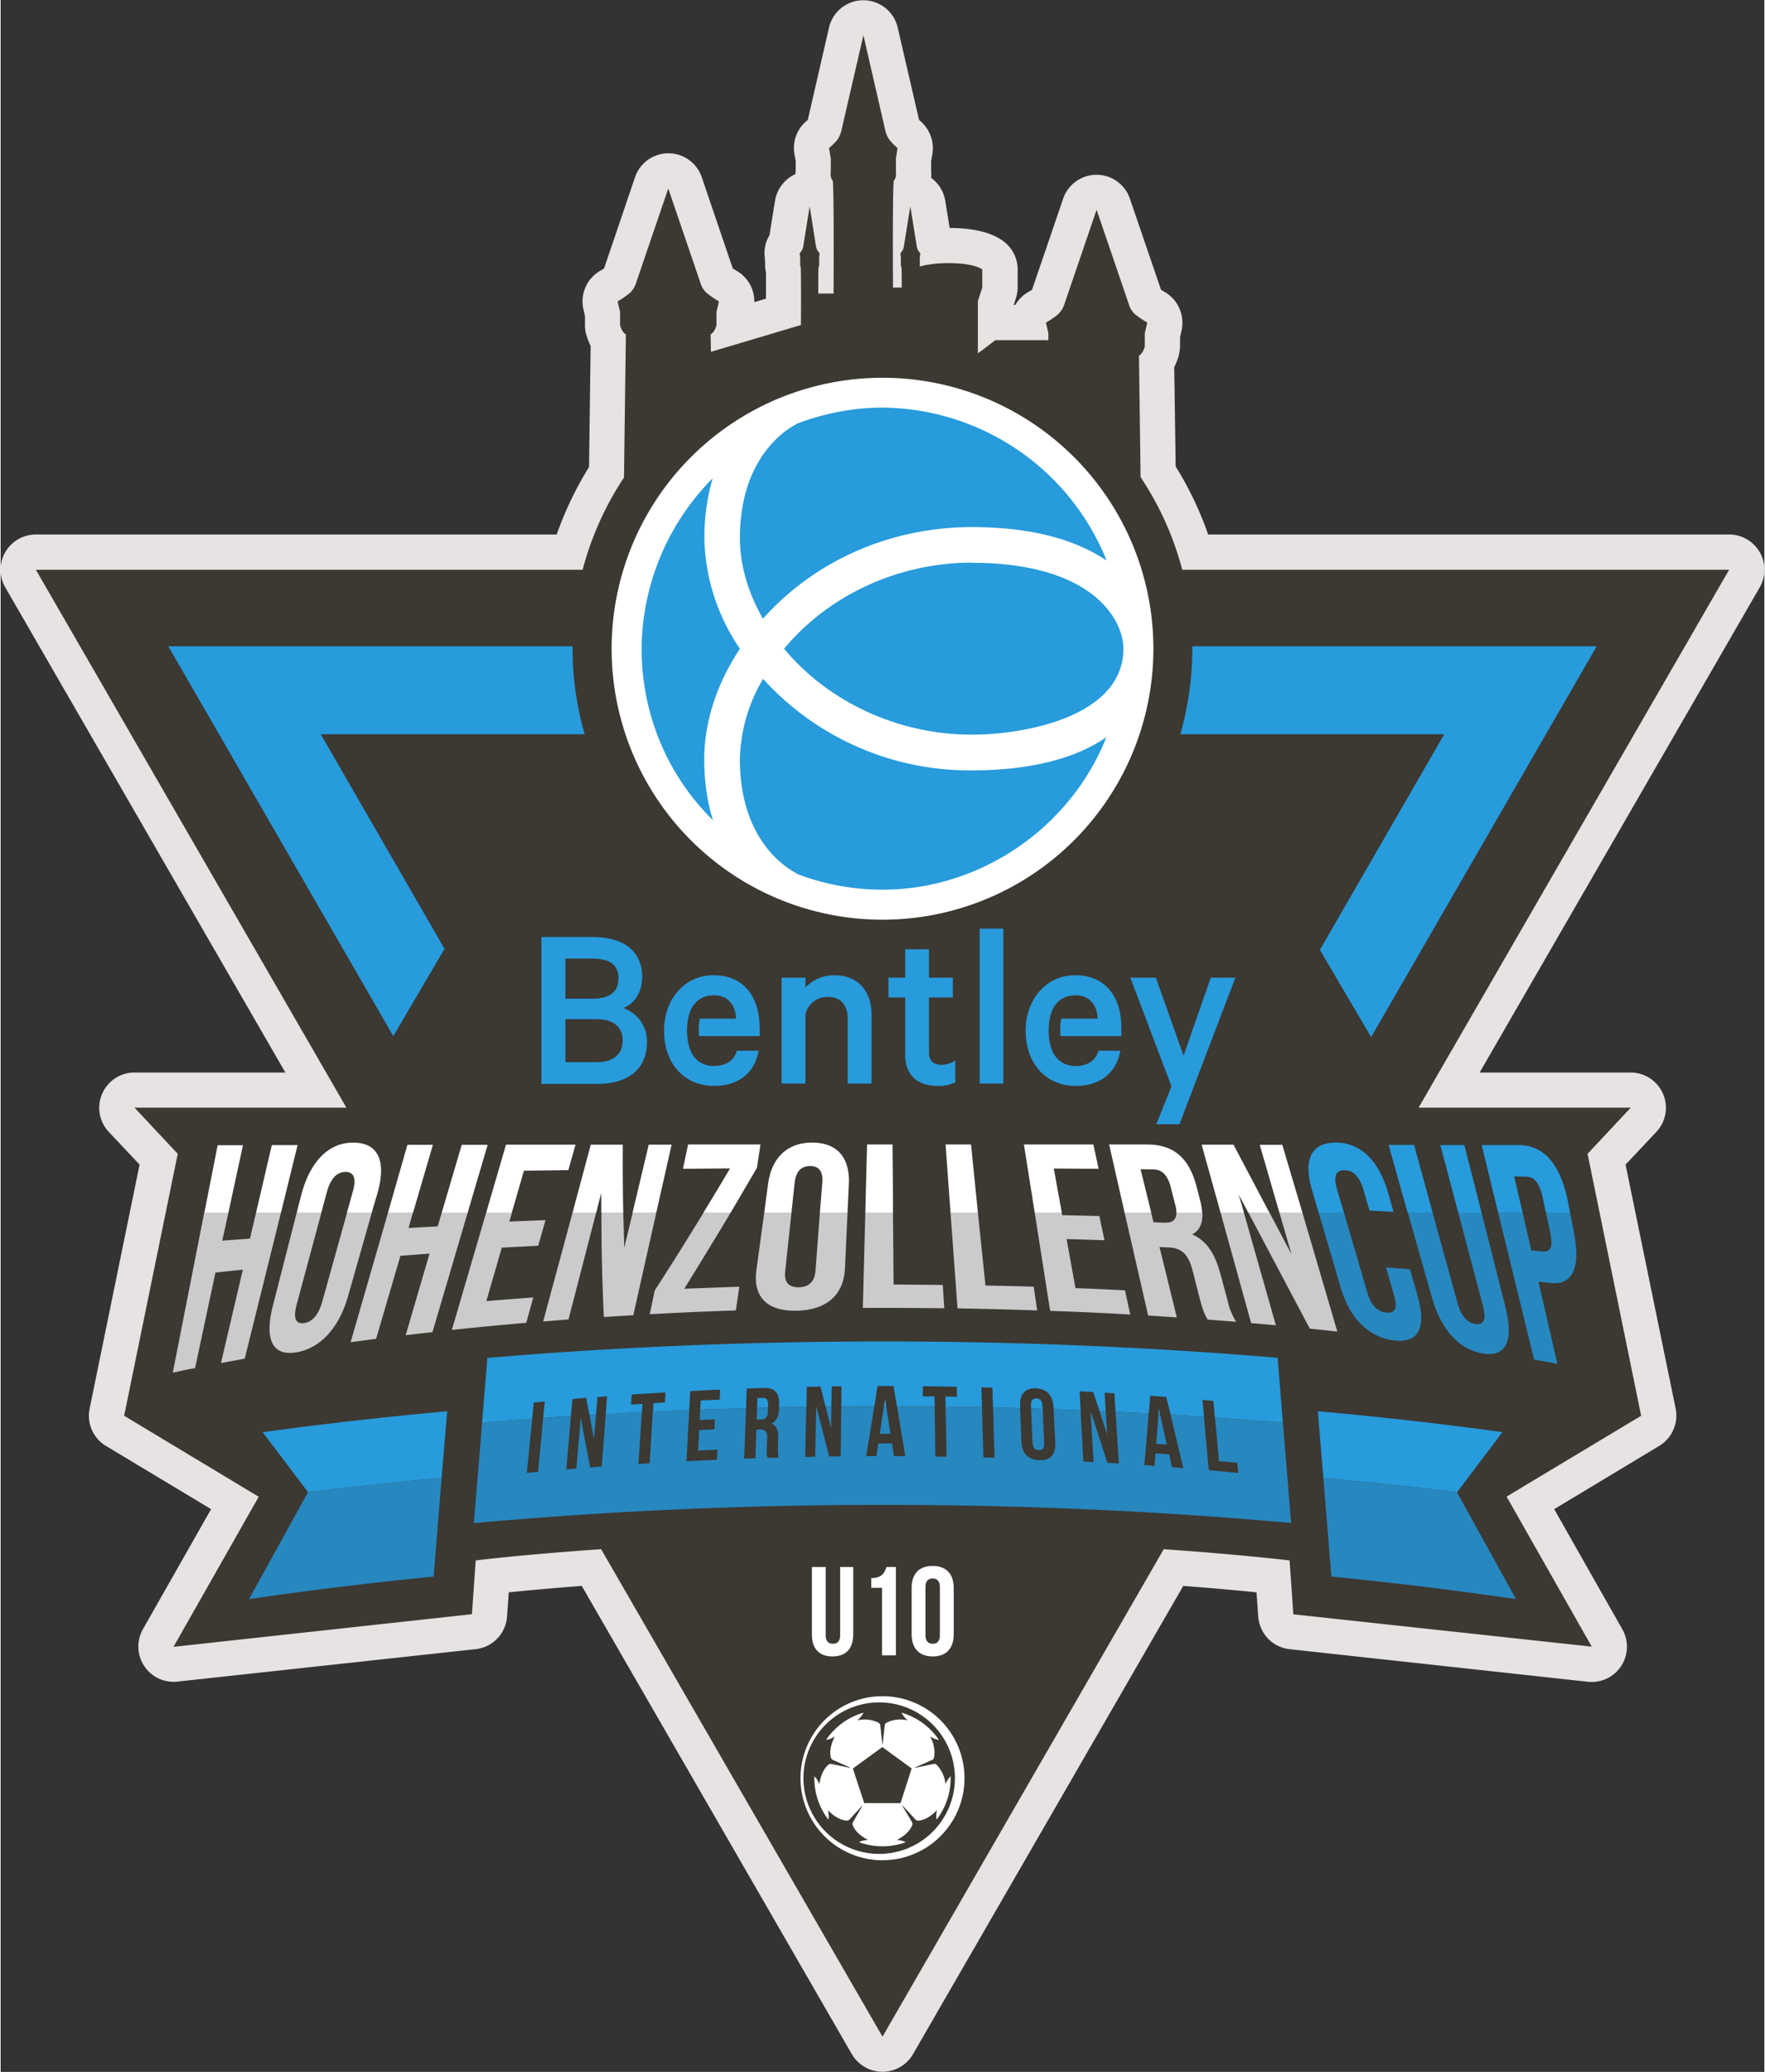
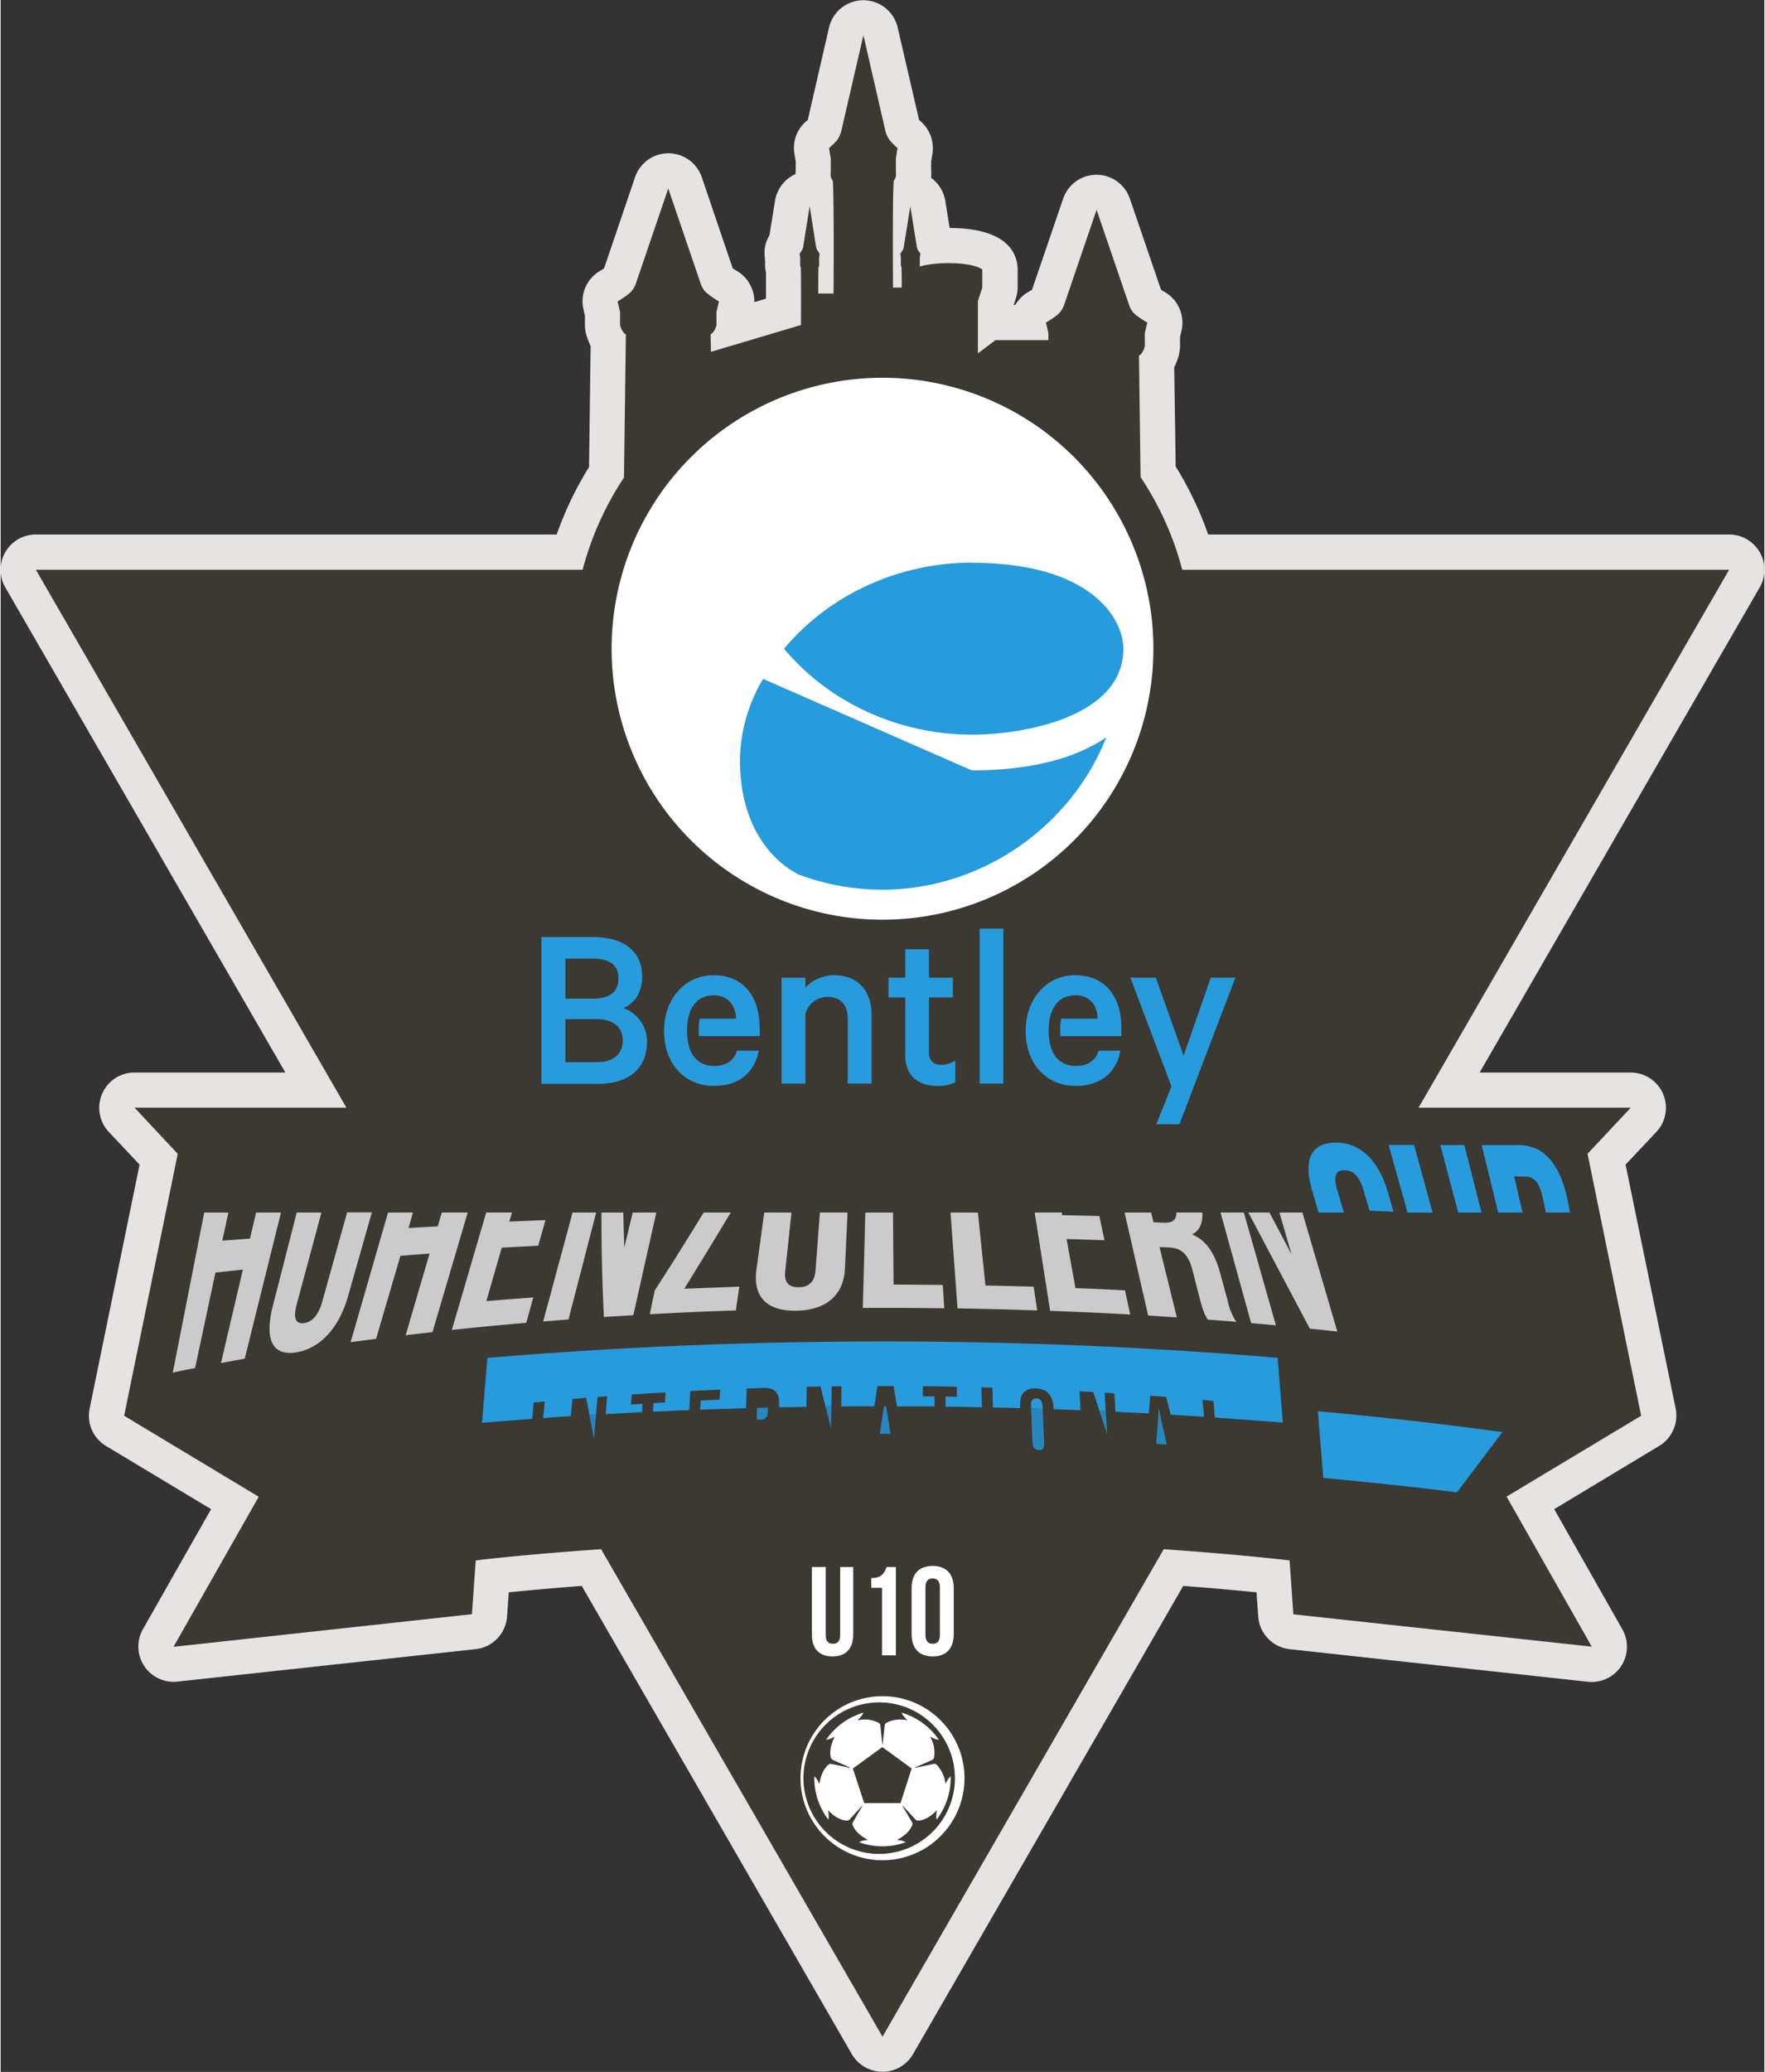
<svg xmlns="http://www.w3.org/2000/svg" xmlns:xlink="http://www.w3.org/1999/xlink" xml:space="preserve" id="Ebene_1" x="0" y="0" version="1.1" viewBox="0 0 121.1 142.22" width="121" height="142">
  <rect x="0" y="0" width="121.1" height="142.22" fill="#333333" stroke="none" />
  <style>.st3{fill:#fff}.st3,.st4,.st6{clip-path:url(#SVGID_4_)}.st4{fill:#279bdb}.st6{fill:#2787bf}</style>
  <defs>
    <path id="SVGID_1_" d="M0 0h121.09v142.21H0z" />
  </defs>
  <clipPath id="SVGID_2_">
    <use xlink:href="#SVGID_1_" overflow="visible" />
  </clipPath>
  <path fill="#e7e3e2" d="M60.55 142.21c-.87 0-1.66-.46-2.1-1.2L39.9 108.86c-2.12.16-3.82.32-5.01.44l-.12 1.67a2.42 2.42 0 0 1-2.15 2.23l-20.5 2.23a2.42 2.42 0 0 1-2.35-3.6l4.68-8.24-7.22-4.34a2.42 2.42 0 0 1-1.12-2.56l3.43-16.75-2.12-2.25a2.42 2.42 0 0 1 1.76-4.07h10.37L.32 40.32a2.42 2.42 0 0 1 2.1-3.63h35.76a23.6 23.6 0 0 1 2.22-4.63l.11-8.32c-.2-.4-.3-.76-.34-.93a2.44 2.44 0 0 1-.05-.5v-.62l-.1-.44a2.42 2.42 0 0 1 1.16-2.67l.25-.15 2.13-6.27a2.42 2.42 0 0 1 4.58 0l2.13 6.27.25.15a2.43 2.43 0 0 1 1.23 2.16l.8-.24v-1.79c-.06-.27-.07-.5-.06-.7l-.02-.34a2.3 2.3 0 0 1 .32-1.52l.38-2.37c.14-.83.68-1.5 1.4-1.83l.02-.27v-.6l-.09-.53c-.14-.85.18-1.7.84-2.25l.08-.07 1.46-6.35a2.42 2.42 0 0 1 4.71 0l1.47 6.35.09.08c.64.55.96 1.4.83 2.24l-.09.53v.6c.01.15.02.33 0 .53.5.36.86.92.97 1.57l.3 1.87c2.14 0 3.23.53 3.77.97.57.46.9 1.15.9 1.87v1.25c0 .26-.05.51-.13.76l-.14.43h.11c.21-.36.52-.68.91-.9.04-.02.14-.07.24-.15l2.14-6.26a2.42 2.42 0 0 1 4.57 0l2.14 6.26c.1.08.2.13.25.16.93.53 1.4 1.62 1.16 2.66l-.1.45v.63c0 .16-.03.32-.06.49-.03.16-.13.53-.34.93l.1 6.82a23.47 23.47 0 0 1 2.23 4.67h35.77a2.42 2.42 0 0 1 2.1 3.63l-19.23 33.3h10.38a2.42 2.42 0 0 1 1.76 4.07l-2.12 2.25 3.44 16.75c.2 1-.25 2.03-1.13 2.56l-7.21 4.34 4.68 8.25a2.42 2.42 0 0 1-2.36 3.6l-20.5-2.24a2.42 2.42 0 0 1-2.14-2.23l-.12-1.67c-1.2-.12-2.9-.28-5.03-.44l-18.56 32.15a2.42 2.42 0 0 1-2.1 1.2" clip-path="url(#SVGID_2_)" />
  <defs>
    <path id="SVGID_3_" d="M0 0h121.1v142.21H0z" />
  </defs>
  <clipPath id="SVGID_4_">
    <use xlink:href="#SVGID_3_" overflow="visible" />
  </clipPath>
  <path fill="#fbec3a" d="m70.73 20.15-.03.11.03-.1v-.01zM41.34 18.7zm11.39-2.19v.06-.06M63.1 8.45l.02.04-.01-.04m-7.74 0v.04a.8.8 0 0 1 0-.04" clip-path="url(#SVGID_4_)" />
  <path fill="#3c3832" d="m108.96 79.2 2.97-3.17H97.36l21.32-36.92H81.13c-.6-2.3-1.58-4.44-2.86-6.36l-.11-8.34c.3-.17.4-.63.4-.63v-.91l.17-.73s-.41-.23-.78-.52c-.36-.28-.47-.69-.47-.69l-2.23-6.53-2.23 6.53s-.12.4-.47.69c-.37.3-.78.52-.78.52l.17.73v.48H68.3l-1.2.91v-3.6l.3-.92v-1.25s-.53-.43-2.33-.43c-.95 0-1.59.13-1.98.24.04-.08.02-.22.02-.22v-.38l.04-.3-.16-.22a.8.8 0 0 1-.09-.28l-.44-2.74-.44 2.74s-.02.17-.09.28l-.15.22.03.3v.38s-.02.17.04.24c.01.03.02.6.02 1.42h-.6c-.02-3.78-.01-7.28.07-7.37.19-.18.13-.57.13-.57v-.91l.11-.73s-.28-.23-.52-.52a1.72 1.72 0 0 1-.32-.69l-1.5-6.53-1.51 6.53s-.08.4-.32.7c-.25.28-.53.51-.53.51l.12.73v.9s-.07.4.12.58c.08.09.09 3.85.07 7.78h-1.05c0-1.02 0-1.8.03-1.83.05-.07.03-.24.03-.24v-.38l.03-.3-.15-.22a.88.88 0 0 1-.1-.28l-.43-2.74-.44 2.74s-.02.17-.1.28c-.06.12-.15.22-.15.22l.04.3v.38s-.02.17.03.24c.03.05.03 2.11.02 3.99l-6.18 1.84-.02-1.2c.3-.17.4-.63.4-.63v-.91l.17-.72s-.41-.24-.78-.53c-.36-.28-.47-.68-.47-.68l-2.23-6.54-2.23 6.54s-.12.4-.47.68c-.37.3-.78.53-.78.53l.17.72v.9s.1.47.4.65l-.13 9.82a21.18 21.18 0 0 0-2.84 6.33H2.42l21.32 36.92H9.19l2.97 3.17-3.68 17.98 9.24 5.56-5.85 10.3 20.49-2.24.26-3.69s3.19-.4 8.61-.77l19.32 33.46 19.31-33.46c5.44.38 8.64.77 8.64.77l.26 3.7 20.49 2.22-5.85-10.3 9.24-5.55-3.68-17.98z" clip-path="url(#SVGID_4_)" />
  <path d="M56.65 107.56v4.68c0 .43.2.59.5.59s.49-.16.49-.6v-4.67h.9v4.62c0 .97-.49 1.52-1.42 1.52-.94 0-1.42-.55-1.42-1.52v-4.62h.95zm3.13.76c.74 0 .9-.36 1.05-.76h.64v6.07h-.95v-4.64h-.74v-.67zm2.77.69c0-.97.5-1.52 1.44-1.52s1.45.55 1.45 1.52v3.16c0 .97-.5 1.53-1.44 1.53s-1.45-.56-1.45-1.53v-3.16zm.95 3.22c0 .43.2.6.5.6s.49-.17.49-.6v-3.28c0-.43-.2-.6-.5-.6s-.49.17-.49.6v3.28zm15.65-67.7a18.6 18.6 0 1 1-37.2 0 18.6 18.6 0 0 1 37.2 0" class="st3" />
-   <path d="M52.35 46.6a11.2 11.2 0 0 0-1.59 5.53c0 4.99 2.58 7.06 3.69 7.71l.29.17c1.85.7 3.82 1.06 5.81 1.06 6.73 0 12.9-4.25 15.37-10.46-2.21 1.5-5.31 2.27-9.24 2.27a19.14 19.14 0 0 1-14.33-6.28" class="st4" />
+   <path d="M52.35 46.6a11.2 11.2 0 0 0-1.59 5.53c0 4.99 2.58 7.06 3.69 7.71l.29.17c1.85.7 3.82 1.06 5.81 1.06 6.73 0 12.9-4.25 15.37-10.46-2.21 1.5-5.31 2.27-9.24 2.27" class="st4" />
  <path d="M66.68 38.62c-5.01 0-9.8 2.2-12.89 5.91 3.08 3.7 7.88 5.9 12.9 5.9 3.6 0 10.4-1.23 10.4-5.9 0-2.04-2.18-5.9-10.4-5.9" class="st4" />
-   <path d="M52.34 42.47c3.57-4 8.78-6.29 14.34-6.29 3.9 0 7.01.78 9.26 2.3a16.72 16.72 0 0 0-15.39-10.5c-1.99 0-3.96.38-5.87 1.1l-.3.18c-1.1.66-3.62 2.75-3.62 7.68 0 1.82.55 3.73 1.58 5.53m-1.58 2.06a13.87 13.87 0 0 1-2.44-7.6c0-1.47.2-2.84.57-4.1a16.78 16.78 0 0 0-4.88 11.7c0 4.48 1.77 8.7 4.9 11.77-.4-1.27-.6-2.67-.6-4.17 0-2.56.85-5.18 2.45-7.6M40.1 50.4a21.28 21.28 0 0 1-.83-5.87v-.17H11.51l15.45 26.76 3.52-5.99-8.5-14.73H40.1zm41.72-6.04v.17c0 2.04-.29 4-.82 5.87h18.12l-8.54 14.8 3.52 5.99 15.49-26.83H81.82zm-29.49 51.6-.37.01-.02.67.75-.02v-.18c.02-.34-.1-.49-.36-.48m3.67.6-.01-.05v.05m4.66-.03h.16l-.08-.54-.08.54m-39.55 5.9c3-.36 6.06-.7 9.18-.98l.38-4.58c-4.35.4-8.58.87-12.67 1.44l3.12 4.12z" class="st4" />
  <path d="M60.55 92.08c-9.25 0-18.4.39-27.13 1.13l-.37 4.45 3.45-.27.1-1.12.76-.07-.11 1.14c.63-.05 1.27-.1 1.9-.13l.11-1.18.94-.08.23 1.18.45-.03.1-1.2.66-.06-.1 1.23 2.5-.14.03-.57-.79.05.05-.69 2.32-.14-.04.69-.79.04c0 .2-.02.4-.03.59l2.49-.11.07-1.3a70.3 70.3 0 0 1 2.05-.1l-.03.68-1.3.06-.04.63 3.15-.1.05-1.35 1.14-.04c.78-.02 1.1.33 1.08 1.07v.26l1.87-.03.03-1.38c.31 0 .63 0 .94-.02l.35 1.38h.4l.02-1.39h.67l-.01 1.38 2.27-.01.22-1.39h1.1l.23 1.4h2.59l-.01-.69h-.8v-.7l2.33.04.01.69-.79-.02.01.7c.84 0 1.67.02 2.5.04l-.04-1.37.76.02c0 .45.02.91.04 1.36l1.86.05v-.2c-.04-.76.35-1.19 1.09-1.16.74.03 1.16.5 1.2 1.26v.17l1.86.07-.07-1.3.94.05.43 1.3.43.03-.08-1.28.67.04.08 1.27 2.28.11c.04-.4.08-.8.1-1.22l1.1.09.3 1.22 2.3.14-.11-1.16.75.07.1 1.14 4.67.35-.36-4.45a323.67 323.67 0 0 0-27.13-1.12" class="st4" />
  <path d="M71.53 96.48c-.01-.34-.17-.48-.41-.49-.24 0-.39.12-.37.46v.23c.27 0 .53.02.8.03l-.02-.23m31.58 1.82a271.6 271.6 0 0 0-12.67-1.43l.38 4.58c3.12.29 6.18.61 9.18.99v-.01l3.11-4.12zM79.5 97.06h.1l-.08-.36-.03.36" class="st4" />
  <path fill="#cbcbcc" d="m41.42 90.4 2.02-.12 1.58-7.05H43.4l-.58 2.41-.07-2.41h-1.5c0 2.39.05 4.78.17 7.17m30.64-.42c2.23.08 3.33.13 5.5.25l-.36-1.66c-1.35-.07-2.03-.1-3.4-.15l-.61-3.37 2.6.08-.35-1.66-2.55-.06-.03-.18H71l1.06 6.75M54.3 83.23h-1.87l-.54 3.96c-.24 1.82.72 2.82 2.76 2.78 2.05-.04 3.23-1.08 3.32-2.87l.18-3.87h-1.9l-.3 4c-.07.8-.5 1.12-1.15 1.13-.65 0-1.02-.29-.93-1.1l.43-4.03m-27.7 0-2.57 8.9 1.75-.23 1.67-5.7 2-.15-1.64 5.6 1.84-.21 2.42-8.21h-1.78l-.28.95-2 .11.3-1.06H26.6zm62.06 2.92-1.54-2.92h-1.45l4.22 7.97 1.89.2-2.4-8.17H87.8l.85 2.92m-73.89 1.2 1.87-.2-1.5 6.41 1.63-.3 2.49-10.03h-1.71l-.42 1.79-1.9.14.42-1.93h-1.66l-2.16 10.99c.6-.13.91-.2 1.53-.31l1.4-6.56m7.27-4.12h-1.69L18.7 89.6c-.6 2.32-.06 3.49 1.58 3.23 1.65-.26 2.94-1.65 3.57-3.84l1.64-5.77h-1.7l-1.7 6.1c-.28 1-.72 1.42-1.26 1.5-.54.07-.77-.27-.5-1.29l1.7-6.31m11.31.01-2.36 8.06c2.01-.21 3.03-.31 5.11-.49l.48-1.74c-1.3.1-1.94.14-3.22.25l1.06-3.67 2.5-.13.5-1.76-2.48.1.18-.62h-1.77zm25.86 6.55c2.23-.01 3.37 0 5.59.02l-.1-1.6-3.38-.03-.04-4.94h-1.9l-.17 6.55m-14.64.43c2.34-.12 3.52-.18 5.92-.26l.24-1.63-3.78.14c1.08-1.74 2.14-3.48 3.19-5.23h-1.86c-1.1 1.8-2.21 3.58-3.36 5.35l-.34 1.63m-5.58.36 1.9-7.34h-1.62l-2.02 7.48 1.74-.14m46.87.25 1.7.15-2.2-7.74h-1.6l2.1 7.59zM65.7 89.81c2.21.04 3.3.07 5.47.14l-.24-1.63a274.3 274.3 0 0 0-3.31-.08l-.52-5.01h-1.88l.48 6.58m13.09.49 1.97.13-1.19-4.83.65.03c.85.03 1.33.46 1.62 1.58l.48 1.88c.26.98.37 1.17.56 1.49l1.96.15a4.2 4.2 0 0 1-.6-1.49l-.51-1.87c-.35-1.27-.9-2.2-1.92-2.64.52-.26.74-.77.7-1.5h-1.78c0 .54-.31.72-.85.7l-.72-.03-.17-.67h-1.82l1.62 7.07" clip-path="url(#SVGID_4_)" />
-   <path d="M61.27 83.23c0-1.56-.02-3.11-.03-4.67h-1.75l-.12 4.67h1.9zm11.59 0-.55-3.02 3.08.02-.36-1.67h-4.77l.74 4.67h1.86zm-5.76 0-.47-4.67h-1.75l.34 4.67h1.88zm-12.8 0 .22-2.07c.1-.8.48-1.11 1.05-1.12.57 0 .9.3.85 1.11l-.17 2.08h1.9l.09-1.97c.08-1.8-.8-2.83-2.52-2.83-1.71 0-2.79 1.04-3.03 2.86l-.26 1.94h1.87zm31.07 0L85 81.99l.66 1.24h1.45l-2.46-4.66h-2.19l1.3 4.66h1.6zm-6.37 0-.73-2.97.86.01c.62.01 1 .39 1.22 1.25l.3 1.18c.06.2.08.38.08.53h1.77a4.6 4.6 0 0 0-.16-.91l-.25-.96c-.51-1.87-1.54-2.79-3.35-2.8h-2.63l1.06 4.67H79zm10.38 0L88 78.58h-1.55l1.35 4.65h1.57zm-41.11 0h1.86l1.8-3.07.24-1.6H47.2l-.35 1.67 3.23-.03c-.6 1.02-1.2 2.02-1.82 3.03m-32.62 0 1-4.62H14.9l-.91 4.62h1.65zm6.38 0 .37-1.37c.27-1.01.72-1.4 1.27-1.42.55 0 .8.36.52 1.36l-.4 1.43h1.7l.4-1.35c.62-2.2.04-3.45-1.68-3.45-1.7 0-2.98 1.33-3.57 3.64l-.3 1.16h1.7zm-2.77 0 1.14-4.63h-1.77l-1.08 4.63h1.7zm9.07 0 1.36-4.65h-1.75l-1.33 4.65h1.72zm16.7 0 1.05-4.66H44.5l-1.11 4.66h1.62zm-4.12 0c.1-.45.23-.9.34-1.35v1.35h1.51c-.03-1.47-.04-2.74-.03-4.66h-2.2l-1.25 4.66h1.62zm-8.83 0 1.37-4.65h-1.78l-1.37 4.65h1.78zm3.03 0 .83-2.87 3.05-.04.49-1.75H34.7l-1.36 4.66h1.77z" class="st3" />
-   <path d="M106.38 84.53c.24 1.1.03 1.42-.5 1.37l-.78-.07-.6-2.6h-1.68l2.47 10.1c.65.1.97.17 1.6.29l-1.3-5.64.77.08c1.63.2 2.14-1.07 1.65-3.56l-.25-1.27h-1.66l.28 1.3m-14.36 3.89c.61 2.08 1.9 3.36 3.63 3.59 1.74.22 2.26-.9 1.64-3.07l-.52-1.81-1.65-.14.55 1.91c.28.96.03 1.26-.53 1.2-.56-.06-1.02-.44-1.3-1.38l-1.61-5.5h-1.74l1.53 5.2m6.25.64c.62 2.2 1.86 3.58 3.5 3.85 1.65.26 2.13-.92 1.54-3.24l-1.63-6.44h-1.6l1.69 6.38c.27 1.02.03 1.34-.5 1.27-.54-.08-.98-.48-1.25-1.48l-1.7-6.17h-1.7l1.65 5.83" class="st6" />
  <path d="m101.68 83.23-1.18-4.63h-1.65l1.23 4.63h1.6zm2.82 0-.58-2.48.82.02c.54.01.91.37 1.15 1.47l.21.99h1.66l-.15-.76c-.5-2.5-1.61-3.86-3.36-3.87h-2.56l1.13 4.63h1.68zm-14.01 0h1.74l-.48-1.62c-.27-.94-.03-1.3.53-1.28.56 0 1.01.38 1.29 1.34l.42 1.43 1.65.08-.38-1.32c-.63-2.18-1.87-3.43-3.58-3.43-1.72 0-2.25 1.19-1.64 3.26l.45 1.54m7.83 0-1.27-4.64H95.3l1.3 4.64h1.71zM44.38 71.5c0 1.9-1.3 2.9-3.4 2.9h-3.85V64.32h3.52c2.1 0 3.4.94 3.4 2.74 0 1.08-.57 1.87-1.3 2.13a2.43 2.43 0 0 1 1.63 2.3m-3.75-2.94c1.16 0 1.79-.44 1.79-1.4 0-.94-.63-1.35-1.79-1.35h-1.85v2.75h1.85zm-1.85 4.36h2.16c1.15 0 1.77-.58 1.77-1.48 0-.92-.62-1.47-1.77-1.47h-2.16v2.95zm14.84-5.8h1.64v.68c.4-.45 1.11-.85 1.97-.85 1.65 0 2.57 1.1 2.57 2.7v4.74h-1.64v-4.45c0-.9-.44-1.5-1.38-1.5-.7 0-1.34.45-1.52 1.17v4.78h-1.64v-7.27zm8.49 1.36h-1.15v-1.36h1.15v-1.95h1.63v1.95h1.64v1.36h-1.64v3.76c0 .6.33.86.87.86.33 0 .7-.13.94-.3v1.5a2.6 2.6 0 0 1-1.23.25c-1.3 0-2.21-.68-2.21-2.12v-3.95zm6.74 5.91h-1.63V63.74h1.63V74.4zm10.5 2.79 1.04-2.6-2.82-7.46h1.75l1.9 5.35 1.87-5.35h1.69l-3.84 10.06h-1.59zm-27.24-6.64c0-2.13-1.11-3.59-3.16-3.59-1.98 0-3.4 1.64-3.4 3.82 0 2.25 1.4 3.78 3.43 3.78 1.76 0 2.82-.98 3.07-2.42h-1.5c-.19.7-.78 1.05-1.57 1.05-1.1 0-1.85-.77-1.85-2.43 0-1.63.74-2.42 1.84-2.42 1 0 1.5.72 1.52 1.6H48a4.25 4.25 0 0 0-.05 1.2h4.17v-.59zm24.84 0c0-2.13-1.12-3.59-3.17-3.59-1.98 0-3.4 1.64-3.4 3.82 0 2.25 1.4 3.78 3.44 3.78 1.75 0 2.82-.98 3.06-2.42h-1.5c-.19.7-.78 1.05-1.56 1.05-1.1 0-1.86-.77-1.86-2.43 0-1.63.74-2.42 1.84-2.42 1 0 1.5.72 1.52 1.6h-2.5a4.17 4.17 0 0 0-.05 1.2h4.18v-.59z" class="st4" />
  <path d="M79.34 99.1c.24.03.49.05.73.06l-.47-2.1h-.1l-.16 2.05m-8.48-.06c.01.34.17.48.41.49.25.01.4-.11.38-.46l-.1-2.37-.8-.03.1 2.37m-13.81-2.51-.4.01.38 1.5.02-1.5m18.94 1.93-.1-1.6-.43-.02.53 1.62m-15.62-.06h.74l-.3-1.9h-.15l-.29 1.9" class="st6" />
-   <path d="m83.38 97.3.27 3 1.26.11.07.7a277 277 0 0 0-2.03-.2l-.33-3.66-2.29-.14.87 3.66-.77-.06-.2-.88-.94-.07-.06.86-.7-.05.3-3.55-2.28-.11.23 3.55-.79-.05-1.15-3.55.2 3.5-.7-.04-.19-3.52-1.85-.07.11 2.34c.04.77-.35 1.19-1.1 1.16-.76-.03-1.2-.49-1.22-1.26l-.09-2.3-1.86-.06.1 3.45-.76-.02-.1-3.44-2.5-.04.07 3.43-.77-.01-.05-3.44h-2.58l.56 3.41h-.77l-.14-.87h-.94l-.13.87h-.7l.56-3.42-2.27.01-.04 3.43h-.79l-.88-3.41H56l-.07 3.43-.69.02.08-3.44-1.87.03v.12c-.02.5-.19.83-.53 1 .37.14.49.5.47 1l-.02.75c0 .23 0 .4.07.58l-.78.02c-.04-.12-.07-.2-.06-.59l.03-.76c.01-.44-.13-.6-.48-.6l-.26.02-.07 1.96-.77.02.13-3.46-3.14.1-.04.71 1.04-.04-.03.68-1.05.05-.07 1.41 1.32-.06-.03.69-2.09.1.19-3.51-2.5.1-.22 3.55-.77.05.24-3.56-2.48.13-.28 3.6-.79.07-.65-3.42-.3 3.5-.69.05.32-3.65-1.91.13-.35 3.7c-.26.01-.51.04-.77.06l.37-3.71-3.44.26-.57 6.9a311 311 0 0 1 28.06-1.25 311 311 0 0 1 28.06 1.24l-.57-6.89-4.67-.35m16.63 5.14c-3-.37-6.06-.7-9.18-.99l.55 6.77c4.37.43 8.61.95 12.68 1.55l-4.05-7.33zm-82.95 7.33c4.07-.6 8.3-1.12 12.68-1.55l.55-6.77c-3.12.28-6.18.61-9.18.98l-4.05 7.34z" class="st6" />
  <path d="M52.68 96.92v-.3l-.74.02-.03.81.3-.01c.28 0 .46-.14.47-.52m-11.8.18-.45.03.31 1.65.14-1.68" class="st6" />
  <path d="M65.23 121.93c-.16.13-.3.4-.34.5h-.02a2.19 2.19 0 0 0-.61-1.3.24.24 0 0 0-.2-.05l-1.28.27c-.02 0-.02-.01-.01-.02l1.2-.53a.24.24 0 0 0 .12-.16 2.11 2.11 0 0 0-.26-1.41c0-.01 0-.02.02-.01.1.05.36.2.57.2a4.7 4.7 0 0 0-2.56-1.86c.07.2.3.42.38.5l-.01.02a2.1 2.1 0 0 0-1.42.18c-.06.04-.1.1-.11.17l-.14 1.3c0 .02-.02.02-.02 0l-.14-1.3a.23.23 0 0 0-.11-.17 2.1 2.1 0 0 0-1.42-.18l-.01-.02c.08-.08.31-.3.38-.5a4.7 4.7 0 0 0-2.56 1.86c.2 0 .47-.15.57-.2 0-.01.02 0 .01.01-.08.15-.4.8-.26 1.4.02.08.07.14.13.17l1.2.53-.01.02-1.28-.27a.24.24 0 0 0-.2.05c-.48.41-.6 1.12-.61 1.3h-.02c-.05-.1-.18-.37-.34-.5v.13c0 1.07.36 2.05.96 2.84.06-.2 0-.5-.01-.62h.02c.11.13.62.64 1.24.69.08 0 .15-.02.2-.07l.88-.96h.02l-.66 1.14a.24.24 0 0 0-.02.2c.24.59.87.92 1.03 1v.02c-.11 0-.41.04-.59.15a4.67 4.67 0 0 0 3.21 0 1.55 1.55 0 0 0-.58-.15c-.02 0-.02-.02 0-.02.15-.08.79-.41 1.02-1a.24.24 0 0 0-.01-.2l-.67-1.13c0-.01.01-.02.02-.01l.89.96c.05.05.12.08.2.07.62-.05 1.12-.56 1.24-.7l.02.01c-.02.11-.07.42-.01.62.6-.8.96-1.77.96-2.84v-.13m-3.43 1.83-.01.01H59.3l-.01-.01-.77-2.35v-.02l2.01-1.46h.02l2 1.46v.01l-.76 2.36z" class="st3" />
  <path d="M60.55 116.43a5.63 5.63 0 1 0 0 11.26 5.63 5.63 0 0 0 0-11.26m0 10.82a5.2 5.2 0 1 1 0-10.39 5.2 5.2 0 0 1 0 10.39" class="st3" />
</svg>